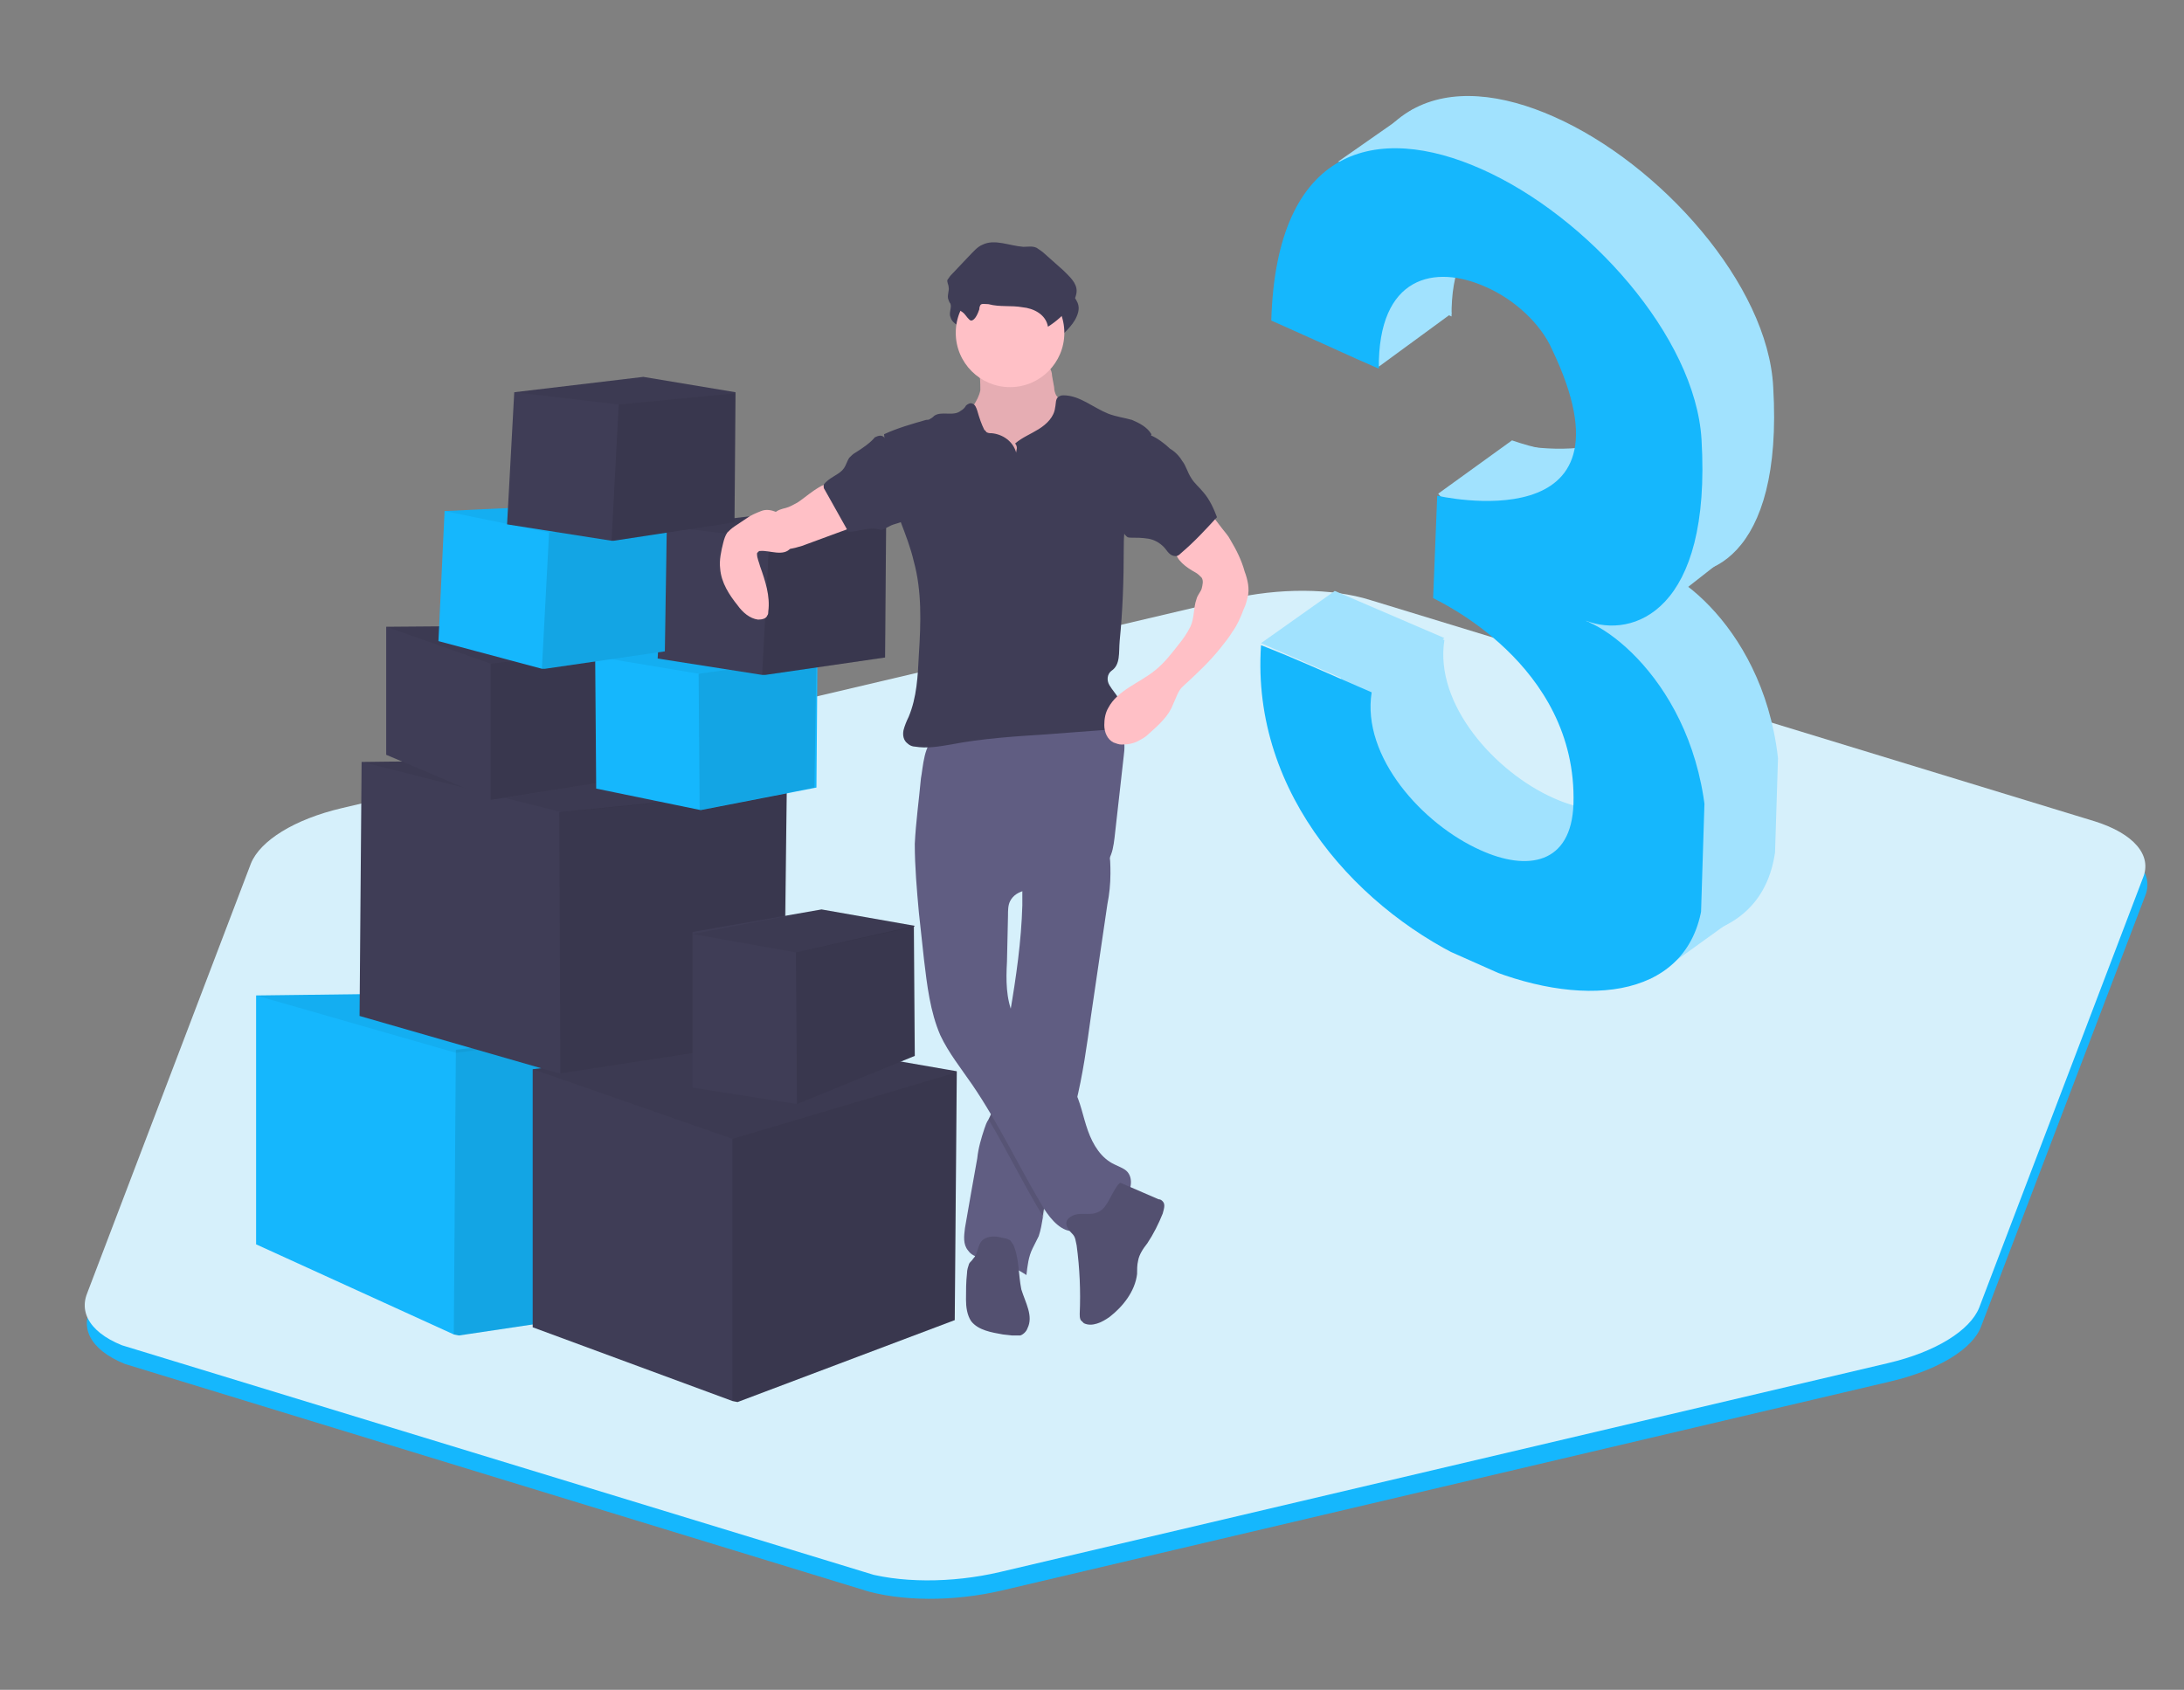
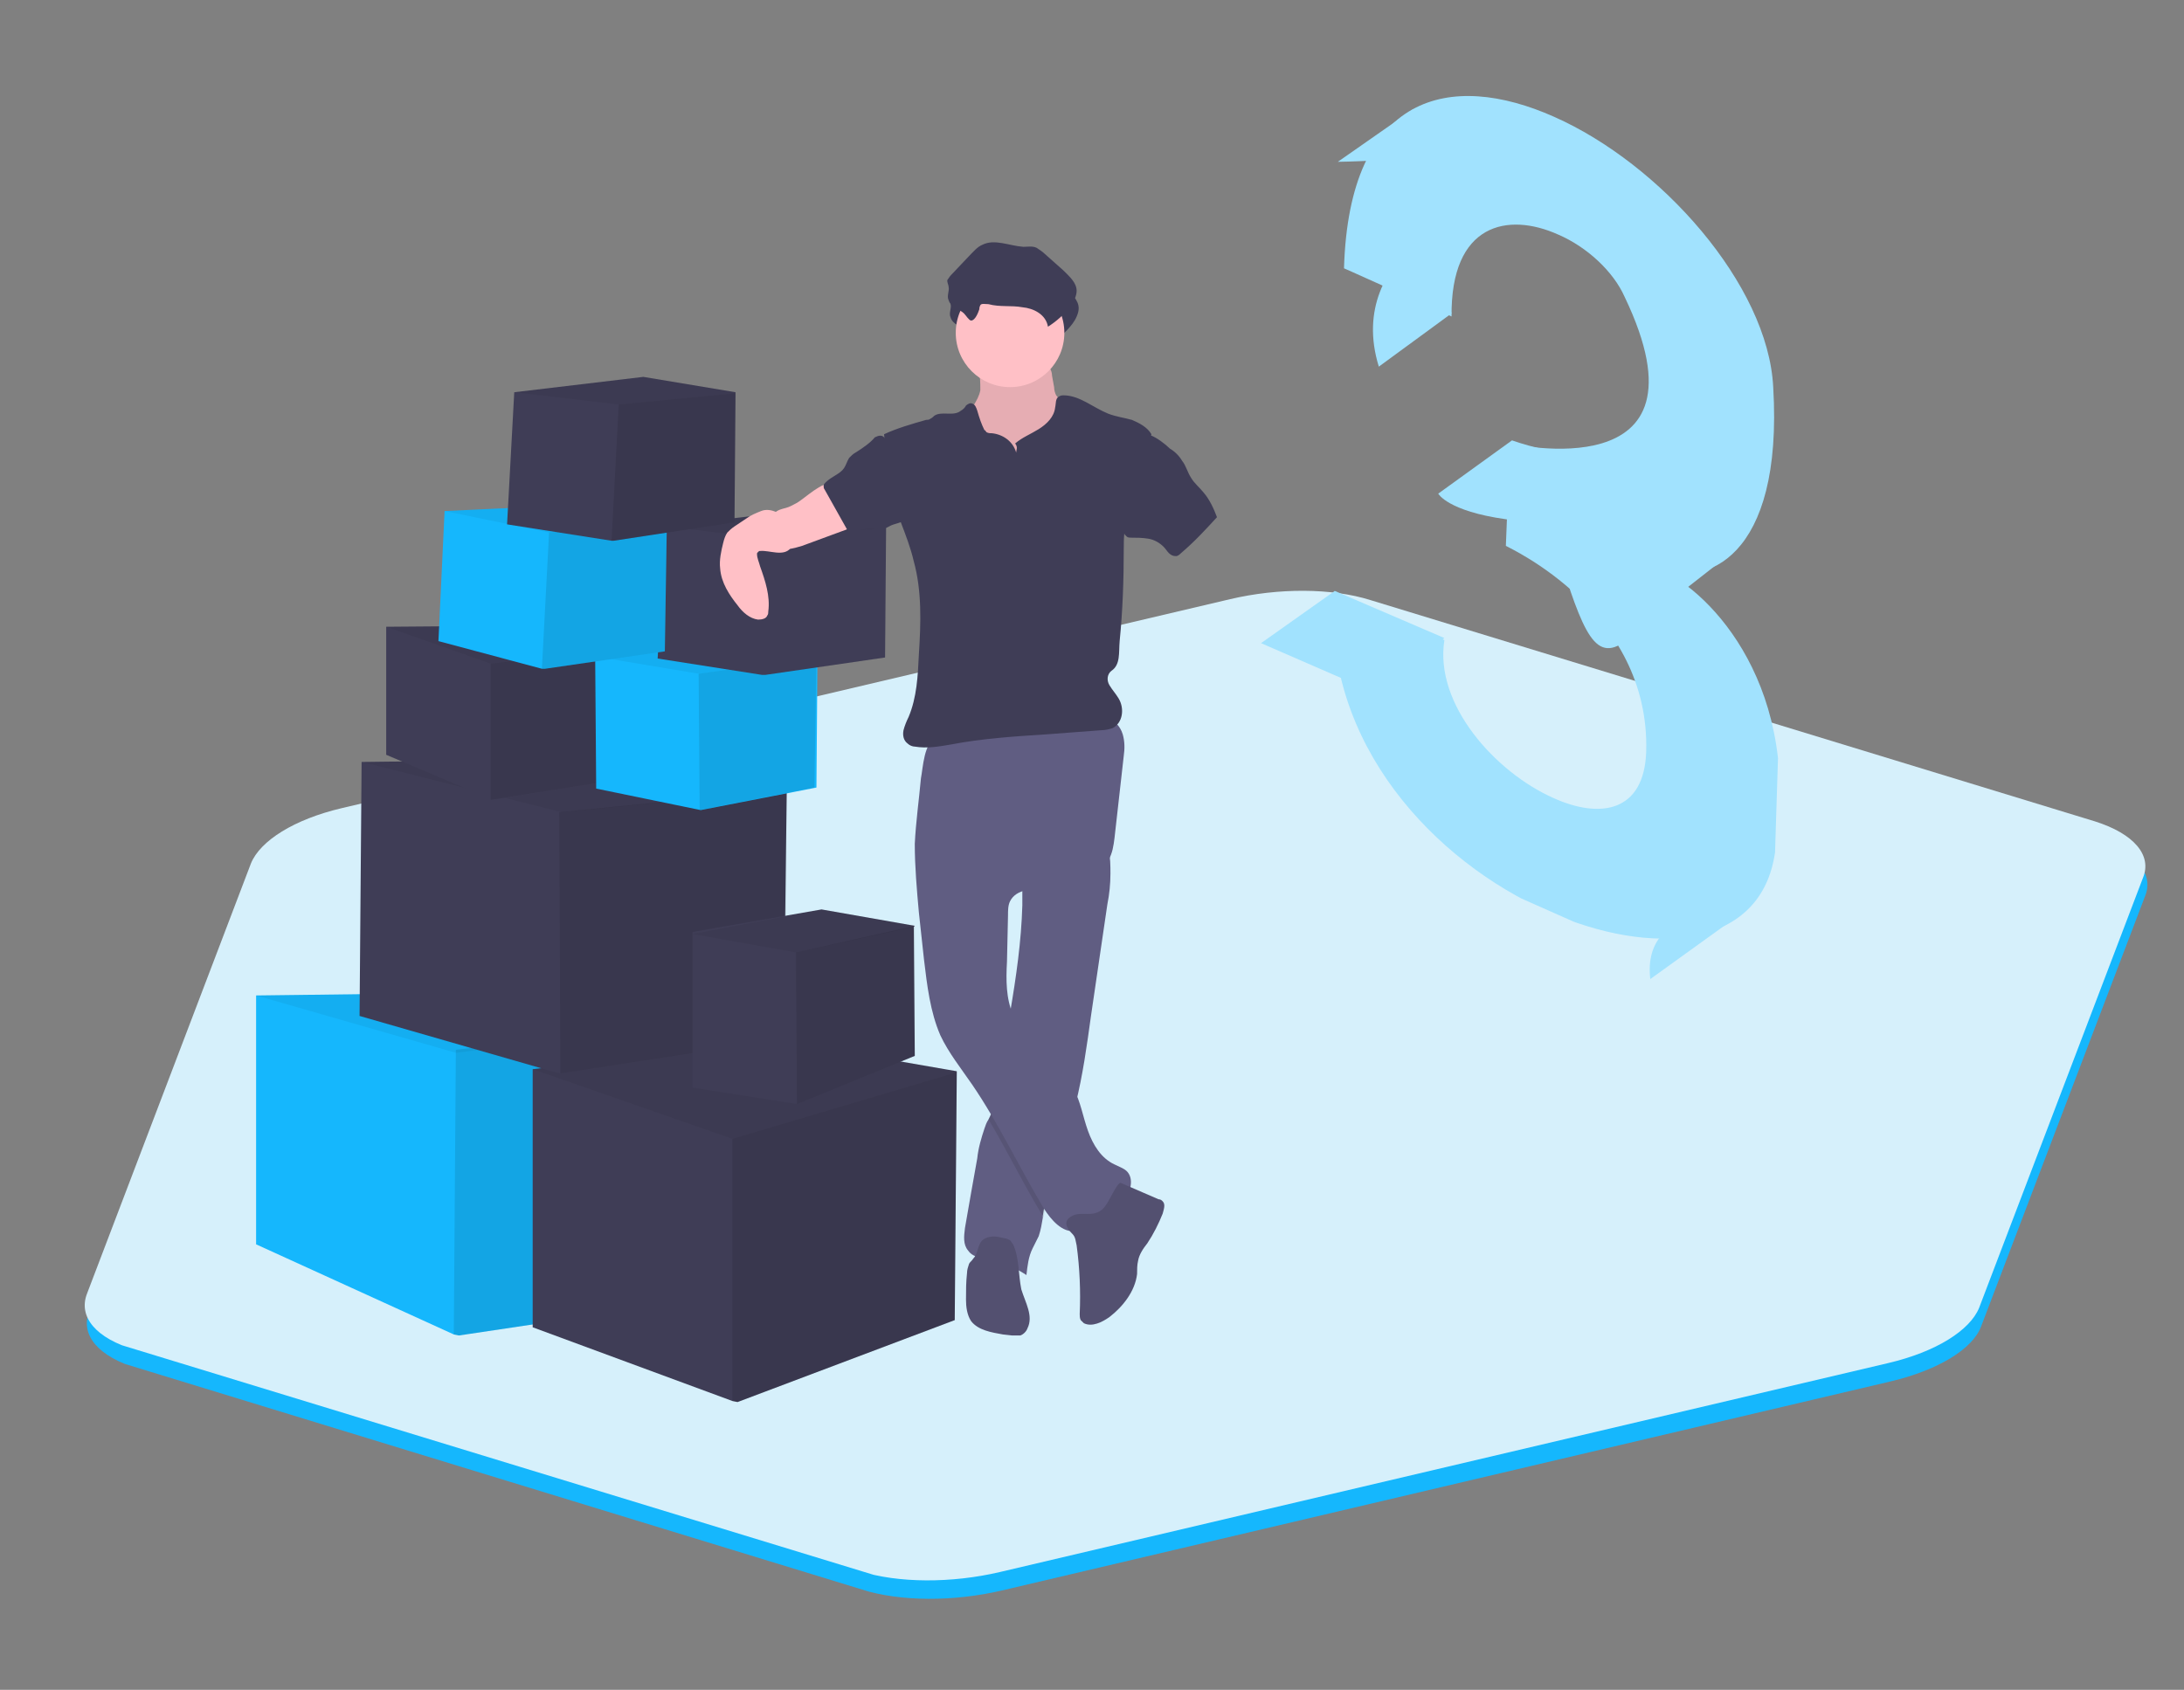
<svg xmlns="http://www.w3.org/2000/svg" xmlns:xlink="http://www.w3.org/1999/xlink" version="1.1" id="Calque_1" x="0px" y="0px" width="213.2px" height="165px" viewBox="0 0.9 213.2 165" enable-background="new 0 0.9 213.2 165" xml:space="preserve">
  <rect x="0" y="0.9" width="213.2" height="165" fill="#808080" stroke="none" />
  <g id="Calque_2">
    <g>
      <g>
        <g enable-background="new    ">
          <g>
            <defs>
              <polygon id="SVGID_1_" points="-32.5,120.4 88,47.2 250.7,97 130.2,170.2       " />
            </defs>
            <clipPath id="SVGID_2_">
              <use xlink:href="#SVGID_1_" overflow="visible" />
            </clipPath>
            <g clip-path="url(#SVGID_2_)">
              <g>
                <g>
                  <g>
                    <path fill="#15B7FD" d="M204.7,82.9L134,61.3c-3.8-1.2-9-1.2-13.7-0.1L33.6,81.6c-4.7,1.1-8,3.2-8.9,5.4l-16,42           c-0.9,2.3,1,4.4,4.7,5.5l70.7,21.6c3.8,1.2,9,1.2,13.7,0.1l86.7-20.4c4.7-1.1,8.1-3.2,8.9-5.4l16-42           C210.3,86.2,208.5,84.1,204.7,82.9" />
                  </g>
                </g>
              </g>
            </g>
          </g>
        </g>
      </g>
    </g>
    <g>
      <g>
        <g enable-background="new    ">
          <g>
            <defs>
              <polygon id="SVGID_3_" points="-32.8,118.6 87.8,45.4 250.5,95.1 129.9,168.3       " />
            </defs>
            <clipPath id="SVGID_4_">
              <use xlink:href="#SVGID_3_" overflow="visible" />
            </clipPath>
            <g clip-path="url(#SVGID_4_)">
              <g>
                <g>
                  <g>
                    <path fill="#D6F0FB" d="M204.5,81.1l-70.7-21.6c-3.8-1.2-9-1.2-13.7-0.1L33.4,79.8c-4.7,1.1-8,3.2-8.9,5.4l-16,42           c-0.9,2.3,0.9,4.4,4.7,5.5l70.7,21.6c3.8,1.2,9,1.2,13.7,0.1l86.7-20.4c4.7-1.1,8-3.2,8.9-5.4l16-42           C210.1,84.4,208.3,82.3,204.5,81.1" />
                  </g>
                </g>
              </g>
            </g>
          </g>
        </g>
      </g>
    </g>
  </g>
  <g id="Calque_3">
    <path fill="#A1E2FE" d="M161.1,61.1l8.3-6.5c0,0-18.2-2.4-16.1,4C155.5,65,156.9,66,161.1,61.1z" />
    <path fill="#A1E2FE" d="M161.1,96.5l9.3-6.7C170.4,89.8,160.2,88.9,161.1,96.5z" />
    <path fill="#A1E2FE" d="M137.9,11.6l-7.3,5.1C130.7,16.7,154.1,16.4,137.9,11.6z" />
    <polygon fill="#A1E2FE" points="123.1,63.7 130.3,58.6 141,63.2 133.9,68.4  " />
    <path fill="#A1E2FE" d="M140.4,49.1l7.2-5.2c0,0,4.7,1.7,6.9,1c2.3-0.7-1.9,7.7-7.5,6.7C141.3,50.8,140.4,49.1,140.4,49.1z" />
    <path display="none" fill="#2ED397" d="M299.4-8.1c-5.1-226.1,237.5-188,237.5-47.4c0,124.3-70.1,156.6-125.6,219.3   c73.5,0,130.7,0,130.7,0V237l-246.5,0.7l-1.3-76.3c0,0,145.4-122,161.5-165.9c40.2-109.7-93.1-152.9-90.6-3.7   C312.1-7.9,299.4-8.1,299.4-8.1z" />
    <path fill="#A1E2FE" d="M134.6,36.7l7.1-5.2c0,0-2.2-5.6,0.5-8.3C144.9,20.5,131.1,25.4,134.6,36.7z" />
    <g>
      <g>
        <g enable-background="new    ">
          <g>
            <defs>
              <polygon id="SVGID_5_" points="129.5,80.2 131.9,3.5 175.2,22.7 172.8,99.4       " />
            </defs>
            <clipPath id="SVGID_6_">
              <use xlink:href="#SVGID_5_" overflow="visible" />
            </clipPath>
            <g clip-path="url(#SVGID_6_)">
              <g>
                <g>
                  <g>
                    <path fill="#A1E2FE" d="M151.7,12.3c-10.1-4.5-20-2.3-20.5,14.8c0,0,0.7,0.3,3.8,1.7c1.6,0.7,3.7,1.7,6.7,3           c-0.1-9.1,5.5-10.2,10.4-8c2.8,1.2,5.4,3.6,6.5,6.1c9.1,19-11.2,14.3-11.2,14.3l-0.4,10l0,0c0.3,0.2,14.1,6.4,13.7,20.1           c-0.2,5.9-4.5,6.6-9.1,4.5C146,76.3,140,69.7,141,63.4c-5.1-2.2-7.2-3.2-10.8-4.6c-1,14.7,9.8,26.2,20.9,31.1           c10.2,4.5,20.5,3.6,22.1-5.3c2.9-16.5-6.2-25.9-11-28c-0.1-0.1-0.3-0.1-0.4-0.2c4.6,1.9,12.3-0.9,11.3-17.7           C172.6,28.7,162.1,16.9,151.7,12.3" />
                  </g>
                </g>
              </g>
            </g>
          </g>
        </g>
      </g>
    </g>
    <g>
      <g>
        <g enable-background="new    ">
          <g>
            <defs>
              <polygon id="SVGID_7_" points="122.4,85.3 124.8,8.6 168,27.8 165.6,104.5       " />
            </defs>
            <clipPath id="SVGID_8_">
              <use xlink:href="#SVGID_7_" overflow="visible" />
            </clipPath>
            <g clip-path="url(#SVGID_8_)">
              <g>
                <g>
                  <g>
-                     <path fill="#15B7FD" d="M144.6,17.4c-10.1-4.5-20-2.3-20.5,14.8c0,0,0.7,0.3,3.8,1.7c1.6,0.7,3.7,1.7,6.7,3           c-0.1-9.1,5.5-10.2,10.4-8c2.8,1.2,5.4,3.6,6.5,6.1c9.1,19-11.2,14.3-11.2,14.3l-0.4,10l0,0c0.3,0.2,14.1,6.4,13.7,20.1           c-0.2,5.9-4.5,6.6-9.1,4.5c-5.6-2.5-11.6-9.1-10.6-15.4c-5.1-2.2-7.2-3.2-10.8-4.6c-1,14.7,9.8,26.2,20.9,31.1           c10.2,4.5,20.5,3.6,22.1-5.3c2.9-16.5-6.2-25.9-10.9-28c-0.1-0.1-0.3-0.1-0.4-0.2c4.6,1.8,12.3-0.9,11.3-17.7           C165.5,33.8,155,22,144.6,17.4" />
-                   </g>
+                     </g>
                </g>
              </g>
            </g>
          </g>
        </g>
      </g>
    </g>
  </g>
  <g id="Calque_4">
    <path display="none" fill="#F2F2F2" d="M265.8,254.6l5.5-3.4c0.5-0.3,1-0.7,1.6-1c-24.3-4.2-42.4-24.7-43.5-49.2   c-0.4-8.2,1.1-16.4,4.5-23.9c6.4-14.2,18.7-24.8,33.7-29l-0.3,21.6l11.9-23.5h0.1c28.9-1.4,53.5,21,54.8,49.9l0,0c0,1,0,2,0,2.9   c4.1-4.7,7.9-9.8,10.4-15.3c5-11.2,5.1-23.9,4.7-39.3c-0.8-30.6-2.1-61.4-3.8-92.1c-25.6-2.8-45.3-23.9-46.6-49.6   c-0.1-1.6-0.1-3.2,0-4.8c0-0.4,0-0.8,0.1-1.2c0.1-1.5,0.2-3,0.5-4.5c0-0.3,0.1-0.5,0.1-0.7c0.2-1.3,0.5-2.5,0.8-3.7   c0.1-0.5,0.2-0.9,0.4-1.4c0.4-1.3,0.7-2.7,1.2-4c0.2-0.4,0.3-0.9,0.5-1.3c0.4-1,0.8-1.9,1.2-2.8c0.2-0.5,0.4-1,0.7-1.5   c0.1-0.1,0.1-0.3,0.2-0.4l0,0c11.4-22.6,37.3-33.7,61.6-26.6l-0.4,28.1l11.8-23.2c19.8,11.3,29.9,34.2,25,56.5h0.1   c-0.1,0.4-0.2,0.7-0.3,1.1c-0.2,0.7-0.3,1.4-0.5,2.1c-0.3,0.9-0.5,1.7-0.8,2.6c-0.2,0.6-0.4,1.3-0.7,1.9c-0.4,0.9-0.7,1.8-1.2,2.7   c-0.2,0.5-0.4,1.1-0.7,1.6c-0.7,1.4-1.4,2.7-2.2,4c-0.3,0.4-0.6,0.9-0.9,1.3c-0.6,0.9-1.1,1.7-1.7,2.6c-0.4,0.5-0.8,1-1.2,1.5   c-0.6,0.7-1.2,1.5-1.8,2.1c-0.4,0.5-0.9,1-1.3,1.5c-0.6,0.7-1.3,1.3-2,2c-0.4,0.4-0.9,0.9-1.4,1.3c-0.8,0.7-1.6,1.3-2.4,2   c-0.4,0.3-0.8,0.7-1.2,1c-1.2,0.9-2.5,1.8-3.8,2.6c-0.3,0.1-0.5,0.3-0.7,0.4c-1.1,0.7-2.2,1.3-3.4,1.8c-0.5,0.2-1,0.5-1.5,0.7   c-0.9,0.4-1.9,0.8-2.9,1.2c-0.6,0.2-1.1,0.4-1.7,0.6c-1,0.3-1.9,0.6-2.9,0.9c-0.6,0.2-1.2,0.3-1.8,0.5c-1.1,0.3-2.2,0.5-3.3,0.7   c-0.1,0-0.1,0-0.2,0c0.7,13,1.4,25.9,1.9,38.9c12.7-26,44-36.8,70.1-24.2c0.9,0.4,1.8,0.9,2.7,1.4l-9.3,25.4l19.1-18.3   c10.2,9.4,16.3,22.4,16.9,36.2c0.2,4.9-0.2,9.7-1.3,14.4c-6.6,28.2-34.8,45.7-63,39.1c-14.1-3.3-26.2-12.3-33.4-24.8   c0,1.3,0.1,2.6,0.1,4c0.3,13.6,0.8,30.5-6,45.7c-4.6,10.3-12,18.6-19.3,26c-4.8,4.9-9.7,9.6-14.7,14.1c-5,6.7-11.5,12.1-18.9,15.7   c-8.3,6.4-16.9,12.4-25.8,18l-5.4,3.5c-5,3.1-10.1,6.3-15.1,9.6c0.9-0.1,1.8-0.2,2.7-0.2c22.8-1.1,43.7,12.7,51.6,34.1l-32.8,26.7   l36-8.4c0,29-23.5,52.4-52.5,52.4c-7.8,0-15.6-1.8-22.7-5.2c0.8,1,1.6,2,2.4,3c1.6,2,3.2,4,4.8,6c21.3,27,27.3,52.6,16.7,72.2   l-12.8-6.9c10.3-19-5.1-43.4-15.3-56.2c-1.5-1.9-3.1-3.9-4.7-5.9c-13.6-16.9-29.1-36.1-28.7-59.6   C203.7,293.1,238.2,271.8,265.8,254.6z" />
    <g display="none">
      <path display="inline" fill="none" stroke="#3F3D56" stroke-width="4" stroke-miterlimit="10" d="M368.9,443.8    c2.2-4.1-0.3-9-3.1-12.6c-2.8-3.6-6.3-7.4-6.3-12c0.1-6.6,7.1-10.5,12.7-14c4.2-2.6,8-5.7,11.4-9.2c1.4-1.3,2.6-2.9,3.5-4.7    c1.2-2.6,1.1-5.5,1.1-8.4c-0.2-9.4-0.7-18.9-1.4-28.3" />
      <path display="inline" fill="#57B793" d="M397.5,354.1c-0.2-3.5-2.1-6.7-5.1-8.5l-2.3,4.6l0.1-5.5c-5.4-1.6-11.2,1.5-12.8,6.9    c-0.3,1.1-0.5,2.3-0.4,3.5c0.3,5.7,5.1,10.1,10.8,9.8C393.3,364.7,397.7,359.8,397.5,354.1L397.5,354.1L397.5,354.1z" />
      <path display="inline" fill="#57B793" d="M379.1,424c-2.6,5.1-8.8,7-13.9,4.4c-5.1-2.6-7-8.8-4.4-13.9c2.6-5.1,8.8-7,13.9-4.4    c2.3,1.2,4,3.2,4.9,5.6l-6.4,5.2l7.1-1.6C380.2,420.9,379.8,422.5,379.1,424z" />
      <path display="inline" fill="#57B793" d="M374,403.9c-5.7,0.3-10.5-4.1-10.8-9.8l0,0c-0.1-1.6,0.2-3.2,0.9-4.7    c1.3-2.8,3.7-4.9,6.6-5.7l-0.1,4.3l2.3-4.6l0,0c5.7-0.3,10.5,4.1,10.8,9.8C384.1,398.8,379.7,403.6,374,403.9L374,403.9z" />
-       <path display="inline" fill="#57B793" d="M399,387.2c-5.7,0.3-10.5-4.1-10.8-9.8c-0.3-5.7,4.1-10.5,9.8-10.8    c1.9-0.1,3.8,0.4,5.5,1.3l-1.8,5l3.7-3.6c2,1.8,3.2,4.4,3.3,7.1c0,1,0,1.9-0.3,2.8C407.5,383.8,403.6,387,399,387.2z" />
      <path display="inline" opacity="0.1" enable-background="new    " d="M396.1,356.9c-2.4,0.3-4.7,1-7.1,1.2c-2.4,0.1-5-0.4-6.5-2.3    c-0.8-1-1.2-2.3-1.9-3.4c-0.7-1-1.5-1.9-2.6-2.4c-2.5,5.1-0.3,11.3,4.8,13.7c5.1,2.5,11.3,0.3,13.7-4.8c0.3-0.7,0.6-1.3,0.7-2    C396.9,356.8,396.5,356.8,396.1,356.9z" />
      <path display="inline" opacity="0.1" enable-background="new    " d="M399,387.2c-5.7,0.3-10.5-4.1-10.8-9.8    c-0.1-1.7,0.3-3.4,1-4.9c0.8,0.6,1.5,1.3,2.1,2.1c0.7,1.1,1.2,2.4,2,3.4c1.6,1.9,4.4,2.5,6.8,2.4c2.5-0.1,4.9-0.8,7.4-1    c0.3,0,0.7-0.1,1-0.1C407.5,383.8,403.6,387,399,387.2z" />
-       <path display="inline" opacity="0.1" enable-background="new    " d="M374,403.9c-5.7,0.3-10.5-4.1-10.8-9.8l0,0    c-0.1-1.6,0.2-3.2,0.9-4.7c0.9,0.6,1.6,1.3,2.2,2.1c0.8,1.1,1.3,2.4,2.2,3.5c1.7,1.9,4.7,2.6,7.3,2.6c2.6-0.1,5-0.7,7.6-0.9    C382.1,400.8,378.3,403.7,374,403.9z" />
      <path display="inline" opacity="0.1" enable-background="new    " d="M379.1,424c-2.3,5.2-8.4,7.5-13.6,5.2    c-5.2-2.3-7.5-8.4-5.2-13.6c0.8,0.6,1.6,1.2,2.3,2c1,1.2,1.6,2.6,2.8,3.7c2.1,2.1,5.5,2.9,8.5,3    C375.6,424.2,377.3,424.2,379.1,424z" />
      <path display="inline" fill="#656380" d="M353.3,439.2c0,0,8.1-0.3,10.6-2c2.5-1.8,12.5-3.8,13.1-1s12.2,14,3,14    c-9.2,0-21.4-1.5-23.8-2.9C353.8,445.7,353.3,439.2,353.3,439.2z" />
    </g>
    <g display="none">
      <path display="inline" fill="none" stroke="#3F3D56" stroke-width="4" stroke-miterlimit="10" d="M-93.5,421.1    c-5.3-9.9,0.7-22,7.7-30.8c6.9-8.8,15.4-18,15.3-29.2c-0.3-16.1-17.4-25.6-31-34.2c-10.1-6.3-19.5-13.9-27.9-22.4    c-3.4-3.4-6.6-7.1-8.6-11.5c-2.8-6.3-2.7-13.5-2.6-20.4c0.6-23,1.7-46,3.4-69" />
      <path display="inline" fill="#57B793" d="M-163.3,202.5c0.4-8.5,5.1-16.3,12.6-20.6l5.6,11.1l-0.1-13.4c13.3-3.9,27.3,3.7,31.2,17    c3.9,13.3-3.7,27.3-17,31.2c-13.3,3.9-27.3-3.7-31.2-17C-163,208.1-163.4,205.3-163.3,202.5L-163.3,202.5z" />
      <path display="inline" fill="#57B793" d="M-118.4,372.7c6.3,12.4,21.5,17.2,33.8,10.9c8-4.1,13.2-12.2,13.6-21.2    c0.2-3.5-0.4-7-1.6-10.2c-5-13-19.6-19.4-32.5-14.4c-6.7,2.6-12,7.9-14.5,14.7l15.7,12.8l-17.3-4    C-121.2,365.2-120.2,369.2-118.4,372.7z" />
      <path display="inline" fill="#57B793" d="M-106,323.9c13.9,0.6,25.6-10.1,26.3-24c0.5-11.7-7-22.2-18.3-25.4l0.1,10.4l-5.7-11.3    h-0.1c-13.9-0.6-25.7,10.1-26.3,24C-130.6,311.5-119.8,323.2-106,323.9L-106,323.9L-106,323.9z" />
      <path display="inline" fill="#57B793" d="M-167,283.2c13.9,0.7,25.7-10,26.3-23.9c0.7-13.9-10-25.7-23.9-26.3    c-4.7-0.2-9.4,0.9-13.6,3.2l4.4,12.2l-9.1-8.8c-4.9,4.5-7.9,10.7-8.2,17.4c-0.1,2.3,0.1,4.7,0.6,6.9    C-187.8,274.8-178.3,282.7-167,283.2z" />
      <path display="inline" opacity="0.1" enable-background="new    " d="M-159.9,209.2c5.8,0.6,11.5,2.4,17.3,2.8    c5.8,0.4,12.2-1,15.9-5.6c2-2.4,3-5.5,4.7-8.2c1.6-2.5,3.8-4.5,6.3-6c6.2,12.4,1.2,27.5-11.2,33.8s-27.5,1.2-33.8-11.2    c-0.9-1.9-1.6-3.8-2.1-5.9C-161.8,209-160.8,209.1-159.9,209.2z" />
      <path display="inline" opacity="0.1" enable-background="new    " d="M-167,283.2c13.9,0.6,25.7-10.1,26.3-24    c0.2-4.1-0.6-8.2-2.4-11.9c-2,1.3-3.7,3.1-5.1,5.1c-1.8,2.7-2.9,5.8-5,8.3c-3.9,4.6-10.6,6.1-16.7,5.8s-11.9-2-18-2.6    c-0.8-0.1-1.7-0.1-2.5-0.2C-187.8,274.8-178.3,282.7-167,283.2z" />
      <path display="inline" opacity="0.1" enable-background="new    " d="M-106,323.9c13.9,0.7,25.6-10.1,26.3-23.9    c0.2-3.9-0.6-7.9-2.2-11.5c-2.1,1.4-3.9,3.1-5.3,5.1c-2,2.8-3.2,5.9-5.5,8.5c-4.2,4.7-11.4,6.4-17.8,6.2    c-6.2-0.1-12.2-1.7-18.4-2.1C-125.7,316.3-116.6,323.4-106,323.9z" />
      <path display="inline" opacity="0.1" enable-background="new    " d="M-118.4,372.7c6.3,12.4,21.5,17.2,33.8,10.9    c8-4.1,13.2-12.2,13.6-21.2c0.2-3.5-0.4-7-1.6-10.2c-2.1,1.4-3.9,3-5.5,4.9c-2.4,2.9-4,6.2-6.7,8.9c-5.1,5-13.4,7.1-20.8,7.4    C-109.9,373.4-114.2,373.2-118.4,372.7z" />
    </g>
    <g>
      <polygon fill="#15B7FD" points="66.2,128.1 44.8,131.3 44.3,131.2 25,122.4 25,98.1 49.1,97.8 66.4,100.7 66.4,100.9 66.4,100.9       " />
      <polygon opacity="0.1" enable-background="new    " points="66.2,128.1 44.8,131.3 44.3,131.2 44.5,103.4 66.4,100.9   " />
      <polygon opacity="5.000000e-002" enable-background="new    " points="66.4,100.9 66.4,100.9 44.5,103.7 25,98.1 49.1,97.8     66.4,100.7   " />
      <polygon fill="#3F3D56" points="93.2,129.8 72,137.8 71.5,137.7 52,130.5 52,105.3 76.1,102.5 93.4,105.5 93.4,105.6 93.4,105.6       " />
      <polygon opacity="0.1" enable-background="new    " points="93.2,129.8 72,137.8 71.5,137.7 71.5,112.1 93.4,105.6   " />
      <polygon opacity="5.000000e-002" enable-background="new    " points="93.4,105.6 93.4,105.6 71.5,112.1 52,105.3 76.1,102.5     93.4,105.5   " />
      <polygon fill="#3F3D56" points="76.5,102.3 54.7,105.7 54.2,105.6 35.1,100.1 35.3,75.3 59.5,75 76.8,77.9 76.8,78 76.8,78.1       " />
      <polygon opacity="0.1" enable-background="new    " points="76.7,102.3 54.7,105.7 54.6,80.2 76.8,78   " />
      <polygon opacity="5.000000e-002" enable-background="new    " points="76.8,78.1 76.8,78.1 54.8,80.2 35.3,75.3 59.5,75     76.8,77.9 76.8,78   " />
      <polygon fill="#3F3D56" points="89.3,104 77.8,108.7 67.6,107.1 67.6,91.9 80.2,89.7 89.3,91.3 89.3,91.3 89.2,91.4   " />
      <polygon opacity="0.1" enable-background="new    " points="89.3,104 77.8,108.7 77.7,93.9 89.3,91.3   " />
      <polygon opacity="5.000000e-002" enable-background="new    " points="89.2,91.4 89.2,91.4 77.7,93.9 67.6,92.1 80.2,89.7     89.3,91.3 89.3,91.3   " />
      <polygon fill="#3F3D56" points="59.2,77.2 48.1,79 37.7,74.6 37.7,62.1 50.3,62 59.3,64.5 59.3,64.5 59.3,64.6   " />
      <polygon opacity="0.1" enable-background="new    " points="59.2,77.2 47.9,79 47.9,65.7 59.3,64.5   " />
      <polygon opacity="5.000000e-002" enable-background="new    " points="59.3,64.6 59.3,64.6 47.9,65.7 37.7,62.1 50.3,62     59.3,64.5 59.3,64.5   " />
      <polygon fill="#15B7FD" points="79.7,77.8 68.4,80 58.2,77.9 58.1,65 70.8,63.5 79.8,65 79.8,65.1 79.8,65.1   " />
      <polygon opacity="0.1" enable-background="new    " points="79.5,77.8 68.3,80 68.2,66.7 79.7,65.1   " />
      <polygon opacity="5.000000e-002" enable-background="new    " points="79.8,65.1 79.8,65.1 68.3,66.7 58.1,65 70.8,63.5 79.8,65       " />
      <polygon fill="#3F3D56" points="86.4,65.1 74.7,66.8 74.4,66.8 64.2,65.2 64.9,52.3 77.5,50.8 86.5,52.4 86.5,52.4 86.5,52.4       " />
-       <polygon opacity="0.1" enable-background="new    " points="86.4,65.1 74.7,66.8 74.4,66.8 75.1,53.5 86.5,52.4   " />
      <polygon opacity="5.000000e-002" enable-background="new    " points="86.5,52.4 86.5,52.4 75.1,53.5 64.9,52.3 77.5,50.8     86.5,52.4   " />
      <path fill="#FFC0C6" d="M95.7,39c-0.2,1.1-1.1,1.9-1.4,3c-0.5,1.6,0.2,3.3,1.2,4.6c1.7,2.1,4.2,3.4,6.9,3.7c0.4,0.1,0.8,0,1.2-0.1    c0.3-0.1,0.7-0.3,0.9-0.6c0.9-0.8,1.4-1.9,1.6-3.1c0.2-1.2,0.2-2.3,0.2-3.5c0-0.2,0-0.5-0.1-0.7s-0.2-0.4-0.4-0.6    c-0.6-0.6-1.2-1.1-1.9-1.5c-0.3-0.2-0.6-0.4-0.8-0.7c-0.1-0.2-0.2-0.5-0.2-0.8l-0.2-1.1c0-0.3-0.1-0.6-0.3-0.9    c-0.4-0.5-1.1-0.6-1.7-0.7l-2.4-0.2c-0.7-0.1-1.7-0.3-2.4-0.2c-0.7,0.1-0.5,0.7-0.4,1.3C95.7,37.6,95.7,38.3,95.7,39z" />
      <path opacity="0.1" enable-background="new    " d="M95.7,39c-0.2,1.1-1.1,1.9-1.4,3c-0.5,1.6,0.2,3.3,1.2,4.6    c1.7,2.1,4.2,3.4,6.9,3.7c0.4,0.1,0.8,0,1.2-0.1c0.3-0.1,0.7-0.3,0.9-0.6c0.9-0.8,1.4-1.9,1.6-3.1c0.2-1.2,0.2-2.3,0.2-3.5    c0-0.2,0-0.5-0.1-0.7s-0.2-0.4-0.4-0.6c-0.6-0.6-1.2-1.1-1.9-1.5c-0.3-0.2-0.6-0.4-0.8-0.7c-0.1-0.2-0.2-0.5-0.2-0.8l-0.2-1.1    c0-0.3-0.1-0.6-0.3-0.9c-0.4-0.5-1.1-0.6-1.7-0.7l-2.4-0.2c-0.7-0.1-1.7-0.3-2.4-0.2c-0.7,0.1-0.5,0.7-0.4,1.3    C95.7,37.6,95.7,38.3,95.7,39z" />
      <path fill="#605D82" d="M108.1,89.2l-1.6,10.9c-0.4,2.9-0.8,5.8-1.5,8.6c-0.2,1-0.5,1.9-0.8,2.9c-0.8,2.7-2,5.2-2.4,8    c0,0.1,0,0.2,0,0.2c-0.1,0.6-0.2,1.2-0.4,1.8c-0.2,0.4-0.4,0.8-0.6,1.2c-0.4,0.8-0.5,1.7-0.6,2.6c-1.2-0.8-2.5-1.3-3.9-1.6    c-0.7-0.1-1.4-0.2-1.8-0.8c-0.5-0.6-0.4-1.4-0.3-2.2c0.4-2.3,0.8-4.6,1.2-6.8c0.1-1,0.4-2,0.7-2.9c0.1-0.3,0.2-0.6,0.4-0.9    c0.2-0.4,0.4-0.8,0.5-1.3c0.2-0.7,0.3-1.4,0.4-2.1c0.4-2.3,0.8-4.6,1.2-6.9v-0.1c0.6-3.5,1.1-7,1.2-10.5c0-0.5,0-1,0-1.6    c0-0.8-0.1-1.2,0.6-1.6c0.7-0.5,1.7-0.8,2.5-1.1c0.4-0.2,5.2-1.6,5.3-1.2c0.2,0.8,0.2,1.6,0.2,2.4    C108.4,87.2,108.3,88.2,108.1,89.2z" />
      <path opacity="0.1" enable-background="new    " d="M105.1,108.7c-0.2,1-0.5,1.9-0.8,2.9c-0.8,2.7-2,5.2-2.4,8c0,0.1,0,0.2,0,0.2    c-1.9-3.1-3.5-6.4-5.4-9.6c0.2-0.4,0.4-0.8,0.5-1.3c0.2-0.7,0.4-1.4,0.5-2.2c0.4-2.3,0.8-4.6,1.2-6.9v-0.1c0.1,0.5,0.2,1,0.4,1.4    c1.2,2.9,4.4,4.4,5.9,7.2C105,108.6,105,108.7,105.1,108.7z" />
      <path fill="#605D82" d="M89.3,83.3c0,2.2,0.2,4.5,0.4,6.7l0.5,4.6c0.3,2.5,0.6,5.1,1.6,7.4c0.8,1.7,2,3.2,3.1,4.8    c2.6,3.8,4.6,8.1,7,12.1c0.7,1.1,1.8,2.4,3.1,2.2c0.9-0.1,1.6-0.8,2.3-1.3c0.8-0.6,1.8-1.1,2.5-1.9c0.7-0.8,0.9-2.2,0-2.8    c-0.3-0.2-0.6-0.3-1-0.5c-1.3-0.6-2.1-1.9-2.6-3.3c-0.5-1.4-0.7-2.8-1.4-4.1c-1.5-2.8-4.7-4.3-5.9-7.2c-0.7-1.6-0.7-3.4-0.6-5.2    l0.1-4.5c0-0.5,0-1,0.2-1.4c0.6-1.2,2.2-1.2,3.5-1.3c1.5-0.1,2.9-0.5,4.2-1.1c0.8-0.4,1.5-0.8,1.9-1.6c0.4-0.7,0.5-1.4,0.6-2.2    l0.9-8c0.1-0.7,0.1-1.4-0.1-2.1c-0.5-1.7-2.6-2.3-4.3-2.3c-3.2,0-6.3,1.2-9.4,2c-0.8,0.2-1.5,0.4-2.3,0.5c-0.7,0.1-1.5,0-2.2,0.2    c-1.2,0.3-1.3,2.9-1.5,3.9C89.7,79.1,89.4,81.2,89.3,83.3z" />
      <path fill="#535070" d="M104.7,121.4c0.3,0.3,0.3,0.7,0.4,1.1c0.3,2.2,0.4,4.5,0.3,6.7c0,0.2,0,0.4,0.1,0.6    c0.1,0.1,0.2,0.2,0.3,0.3c0.8,0.4,1.8-0.1,2.5-0.6c1.3-1,2.5-2.5,2.7-4.2c0-0.4,0-0.9,0.1-1.3c0.1-0.6,0.5-1.2,0.9-1.7    c0.6-0.9,1.1-1.9,1.5-2.9c0.1-0.4,0.3-0.9,0-1.2c-0.1-0.1-0.2-0.2-0.4-0.2l-3.7-1.6c-0.3-0.1-1.2,1.9-1.4,2.1    c-0.3,0.5-0.7,0.8-1.3,0.9c-0.6,0.1-1.4-0.1-2,0.2C103.7,120.1,104.1,120.8,104.7,121.4z" />
      <path fill="#535070" d="M98.9,122.4c-0.1-0.1-0.2-0.3-0.3-0.4c-0.2-0.1-0.4-0.2-0.6-0.2c-0.7-0.2-1.5-0.3-2.1,0.2    c-0.5,0.5-0.4,1.3-0.9,1.8c-0.1,0.2-0.3,0.3-0.4,0.5c-0.1,0.3-0.2,0.6-0.2,0.9c-0.1,0.9-0.1,1.7-0.1,2.6c0,0.7,0.1,1.5,0.5,2.1    c0.7,0.9,2,1.1,3.1,1.3l0.9,0.1c0.3,0,0.5,0,0.8,0c0.3-0.1,0.6-0.4,0.7-0.7c0.6-1.2-0.2-2.5-0.6-3.8    C99.4,125.3,99.5,123.7,98.9,122.4z" />
      <path fill="#3F3D56" d="M95.8,32.8c0-0.1,0-0.2,0.1-0.4s0.5-0.1,0.8-0.1c1.1,0.3,2.2,0.1,3.3,0.3c1.1,0.1,2.3,0.7,2.5,1.9    c0.8-0.5,1.6-1.2,2.2-2c0.3-0.4,0.6-1,0.6-1.5c0-0.8-0.7-1.4-1.3-2l-1.8-1.6c-0.2-0.2-0.5-0.4-0.8-0.6c-0.4-0.2-0.9-0.1-1.3-0.1    c-1.4-0.1-2.8-0.8-4-0.2c-0.5,0.2-0.9,0.7-1.3,1.1L93,29.5c-0.1,0.1-0.2,0.3-0.3,0.4c-0.1,0.2,0.1,0.5,0.1,0.7    c0.1,0.4-0.2,0.9,0,1.3c0.2,0.7,1.1,0.9,1.5,1.3c0.2,0.2,0.5,0.7,0.7,0.7C95.4,33.9,95.7,33.1,95.8,32.8z" />
      <circle fill="#FFC0C6" cx="98.6" cy="33.4" r="5.3" />
      <path fill="#3F3D56" d="M99.2,45.1c-0.3-1.1-1.3-1.8-2.4-1.9c-0.2,0-0.3,0-0.5-0.1c-0.1-0.1-0.1-0.2-0.2-0.2    c-0.3-0.6-0.5-1.2-0.7-1.9c-0.1-0.3-0.2-0.6-0.5-0.7c-0.2-0.1-0.5,0.1-0.6,0.2c-0.1,0.2-0.3,0.4-0.5,0.5c-0.7,0.6-1.9,0-2.6,0.5    c-0.1,0.1-0.2,0.2-0.4,0.3c-0.1,0.1-0.3,0.1-0.4,0.1c-1.4,0.4-2.8,0.8-4.1,1.4c0.3,2.9,0.7,5.8,1.6,8.5c0.5,1.3,1,2.6,1.3,3.9    c0.8,2.9,0.7,6,0.5,9.1c-0.1,2.1-0.2,4.2-1,6.1c-0.2,0.4-0.4,0.9-0.5,1.3c-0.1,0.5,0,1,0.4,1.3c0.2,0.2,0.5,0.3,0.7,0.3    c1.2,0.2,2.3,0,3.5-0.2c3.1-0.6,6.3-0.8,9.4-1l5.3-0.4c0.4,0,0.8-0.1,1.1-0.2c1-0.5,1.2-1.9,0.6-2.9c-0.3-0.5-0.6-0.8-0.9-1.3    c-0.3-0.5-0.2-1.1,0.2-1.4c0.9-0.6,0.7-1.8,0.8-2.9c0.3-3,0.4-6,0.4-9c0-0.6,0-1.2,0.1-1.9c0.1-1,0.4-2.1,0.7-3.1l1.9-6.2    c-0.4-0.7-1.2-1.1-1.9-1.4c-0.7-0.2-1.5-0.3-2.3-0.6c-1.5-0.6-2.8-1.8-4.4-1.8c-0.1,0-0.2,0-0.4,0.1c-0.4,0.2-0.3,0.7-0.4,1.1    c-0.1,0.9-0.8,1.6-1.6,2.1s-1.6,0.8-2.3,1.4C99.4,44.6,99.2,44.8,99.2,45.1z" />
      <path fill="#FFC0C6" d="M77.8,50c-0.4,0.2-0.7,0.4-1.1,0.5c-0.4,0.1-0.8,0.2-1.1,0.5c-0.2,0.1-0.3,0.3-0.4,0.4    c-0.6,1-0.3,2.2,0.6,2.8c0.3,0.2,0.7,0.3,1.1,0.3c0.5,0,1-0.2,1.4-0.3l3.8-1.4c0.6-0.2,1.4-0.5,1.7-1.1c0-0.1,0.1-0.1,0-0.2    c0-0.1-0.1-0.1-0.1-0.2c-0.8-0.6-1.5-1.3-2.1-2.2c-0.1-0.2-0.3-0.7-0.5-0.9C80.4,47.8,78.5,49.6,77.8,50z" />
-       <path fill="#FFC0C6" d="M118,50.8l1.3,1.7c0.3,0.4,0.6,0.7,0.8,1.1c0.6,1,1.1,2,1.4,3.1c0.3,0.8,0.5,1.7,0.3,2.5    c-0.1,0.4-0.2,0.8-0.4,1.2c-0.3,0.8-0.6,1.5-1.1,2.2c-0.3,0.5-0.7,1-1.1,1.5c-1.1,1.4-2.4,2.6-3.7,3.8c-0.5,0.4-0.7,1.2-1,1.8    c-0.4,1.1-1.4,2-2.3,2.8c-0.3,0.3-0.6,0.5-1,0.7c-0.5,0.3-1.1,0.4-1.7,0.4c-0.3,0-0.5-0.1-0.8-0.2c-0.6-0.3-0.9-1-0.9-1.7    c0-0.6,0.1-1.2,0.4-1.7c0.9-1.7,3-2.4,4.5-3.6c0.9-0.7,1.6-1.6,2.3-2.5c0.5-0.6,0.9-1.2,1.2-1.8c0.4-0.8,0.3-1.9,0.6-2.7    c0.1-0.4,0.4-0.7,0.5-1c0.1-0.4,0.2-0.8,0-1.1c-0.2-0.2-0.4-0.4-0.6-0.5c-0.9-0.5-1.9-1.2-2-2.2c0-0.6,0.1-1.1,0.5-1.6    c0.4-0.4,0.8-0.8,1.2-1.2C116.9,51.5,117.6,51.1,118,50.8z" />
      <path fill="#FFC0C6" d="M76.8,52.2c-0.2-0.5-0.5-1-1-1.3c-0.5-0.2-1-0.3-1.5-0.1c-0.5,0.2-1,0.4-1.4,0.7l-1.2,0.8    c-0.3,0.2-0.5,0.4-0.7,0.6c-0.2,0.3-0.3,0.6-0.4,1c-0.2,0.8-0.4,1.7-0.3,2.5c0.1,1.4,0.9,2.6,1.7,3.6c0.5,0.7,1.2,1.3,2,1.4    c0.4,0,0.8-0.1,0.9-0.4c0.1-0.1,0.1-0.3,0.1-0.4c0.2-1.5-0.3-3-0.8-4.4c-0.1-0.4-0.3-0.8-0.3-1.2c0-0.1,0-0.1,0.1-0.2    c0.1-0.1,0.1-0.1,0.2-0.1c0.9-0.1,2.3,0.6,3-0.3C77.5,53.9,77.1,52.7,76.8,52.2z" />
      <path fill="#3F3D56" d="M95.6,31.1c0-0.1,0-0.2,0.1-0.4s0.5-0.1,0.8-0.1c1.1,0.3,2.2,0.1,3.3,0.3c1.1,0.1,2.3,0.7,2.5,1.9    c0.8-0.5,1.6-1.2,2.2-2c0.3-0.4,0.6-1,0.6-1.5c0-0.8-0.7-1.4-1.3-2l-1.8-1.6c-0.2-0.2-0.5-0.4-0.8-0.6c-0.4-0.2-0.9-0.1-1.3-0.1    c-1.4-0.1-2.8-0.8-4-0.2c-0.5,0.2-0.9,0.7-1.3,1.1l-1.8,1.9c-0.1,0.1-0.2,0.3-0.3,0.4c-0.1,0.2,0.1,0.5,0.1,0.7    c0.1,0.4-0.2,0.9,0,1.3c0.2,0.7,1.1,0.9,1.5,1.3c0.2,0.2,0.5,0.7,0.7,0.7C95.2,32.2,95.5,31.4,95.6,31.1z" />
      <path fill="#3F3D56" d="M83.5,45.1c-0.2,0.1-0.4,0.3-0.6,0.5c-0.2,0.3-0.3,0.7-0.5,1c-0.4,0.6-1.2,0.8-1.8,1.4    c-0.1,0.1-0.2,0.2-0.2,0.3c0,0.1,0,0.3,0.1,0.4l2.3,4.1c0.8,0.1,1.7-0.4,2.5-0.3c0.3,0,0.6,0.2,0.9,0.1c0.2-0.1,0.4-0.2,0.6-0.3    c0.5-0.3,1.2-0.3,1.6-0.7c0.4-0.4,0.5-1,0.5-1.6c0-0.5,0-1-0.1-1.5c-0.3-1.5-1.4-2.8-2.1-4.2c-0.3-0.7-0.5-1.1-1.3-0.7    C85,44.1,84.3,44.6,83.5,45.1z" />
      <path fill="#3F3D56" d="M114.2,44.7c0.5,0.3,0.9,0.7,1.2,1.2c0.4,0.5,0.5,1.1,0.9,1.7c0.3,0.5,0.8,0.9,1.2,1.4    c0.6,0.7,1,1.6,1.3,2.4c-1.1,1.2-2.2,2.4-3.5,3.5c-0.1,0.1-0.3,0.3-0.5,0.3c-0.3,0-0.5-0.1-0.7-0.3c-0.2-0.2-0.3-0.4-0.5-0.6    c-0.4-0.4-0.9-0.7-1.5-0.8c-0.6-0.1-1.2-0.1-1.7-0.1c-0.1,0-0.3,0-0.4-0.1c-0.1-0.1-0.1-0.1-0.2-0.2c-0.6-1.2-0.3-2.6,0-4l0.7-3    c0.1-0.6,0.3-1.1,0.5-1.7c0.2-0.4,0.7-1.2,1.3-1C112.9,43.6,113.8,44.3,114.2,44.7z" />
      <polygon fill="#15B7FD" points="64.9,64.5 53.2,66.2 52.9,66.2 42.8,63.5 43.4,50.8 56.1,50.2 65.1,51.7 65.1,51.8 65.1,51.8       " />
      <polygon opacity="0.1" enable-background="new    " points="64.9,64.5 53.2,66.2 52.9,66.2 53.6,52.9 65.1,51.8   " />
      <polygon opacity="5.000000e-002" enable-background="new    " points="65.1,51.8 65.1,51.8 53.6,52.9 43.4,50.8 56.1,50.2     65.1,51.7   " />
      <polygon fill="#3F3D56" points="71.7,51.9 59.9,53.7 59.7,53.7 49.5,52.1 50.2,39.2 62.8,37.7 71.8,39.2 71.8,39.3 71.8,39.3       " />
      <polygon opacity="0.1" enable-background="new    " points="71.7,51.9 59.9,53.7 59.7,53.7 60.4,40.4 71.8,39.3   " />
      <polygon opacity="5.000000e-002" enable-background="new    " points="71.8,39.3 71.8,39.3 60.4,40.4 50.2,39.2 62.8,37.7     71.8,39.2   " />
    </g>
  </g>
</svg>